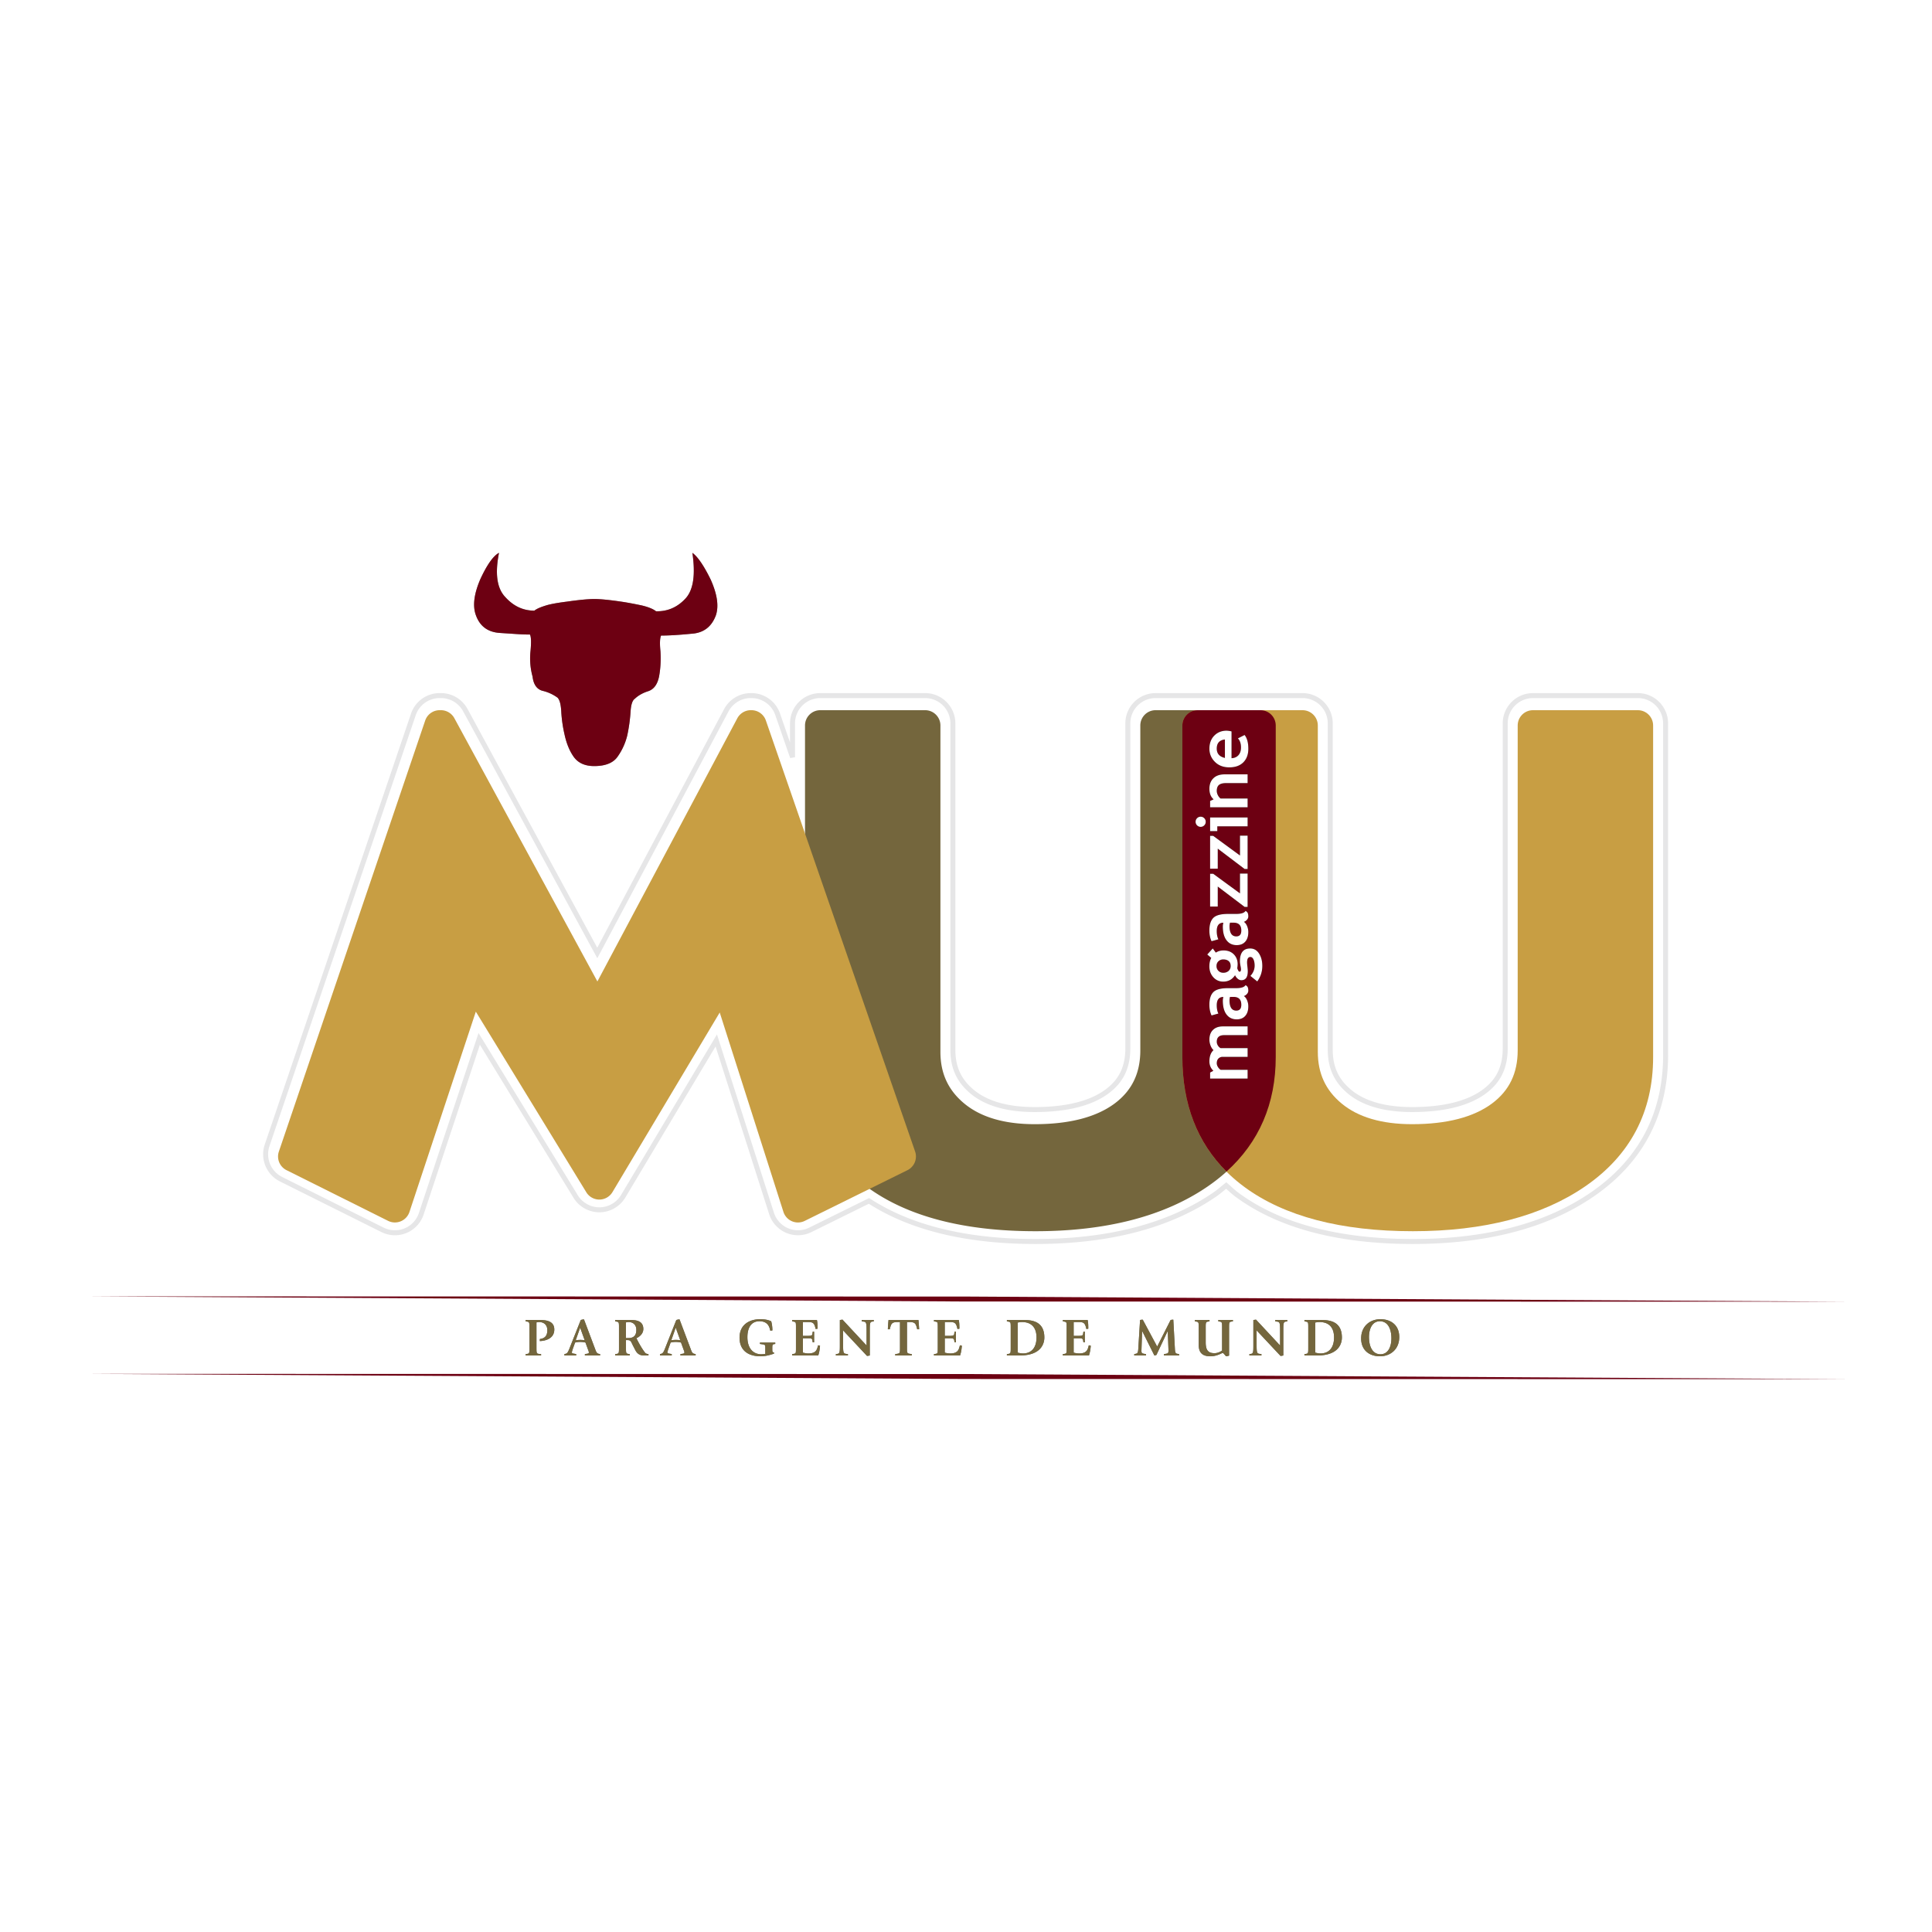
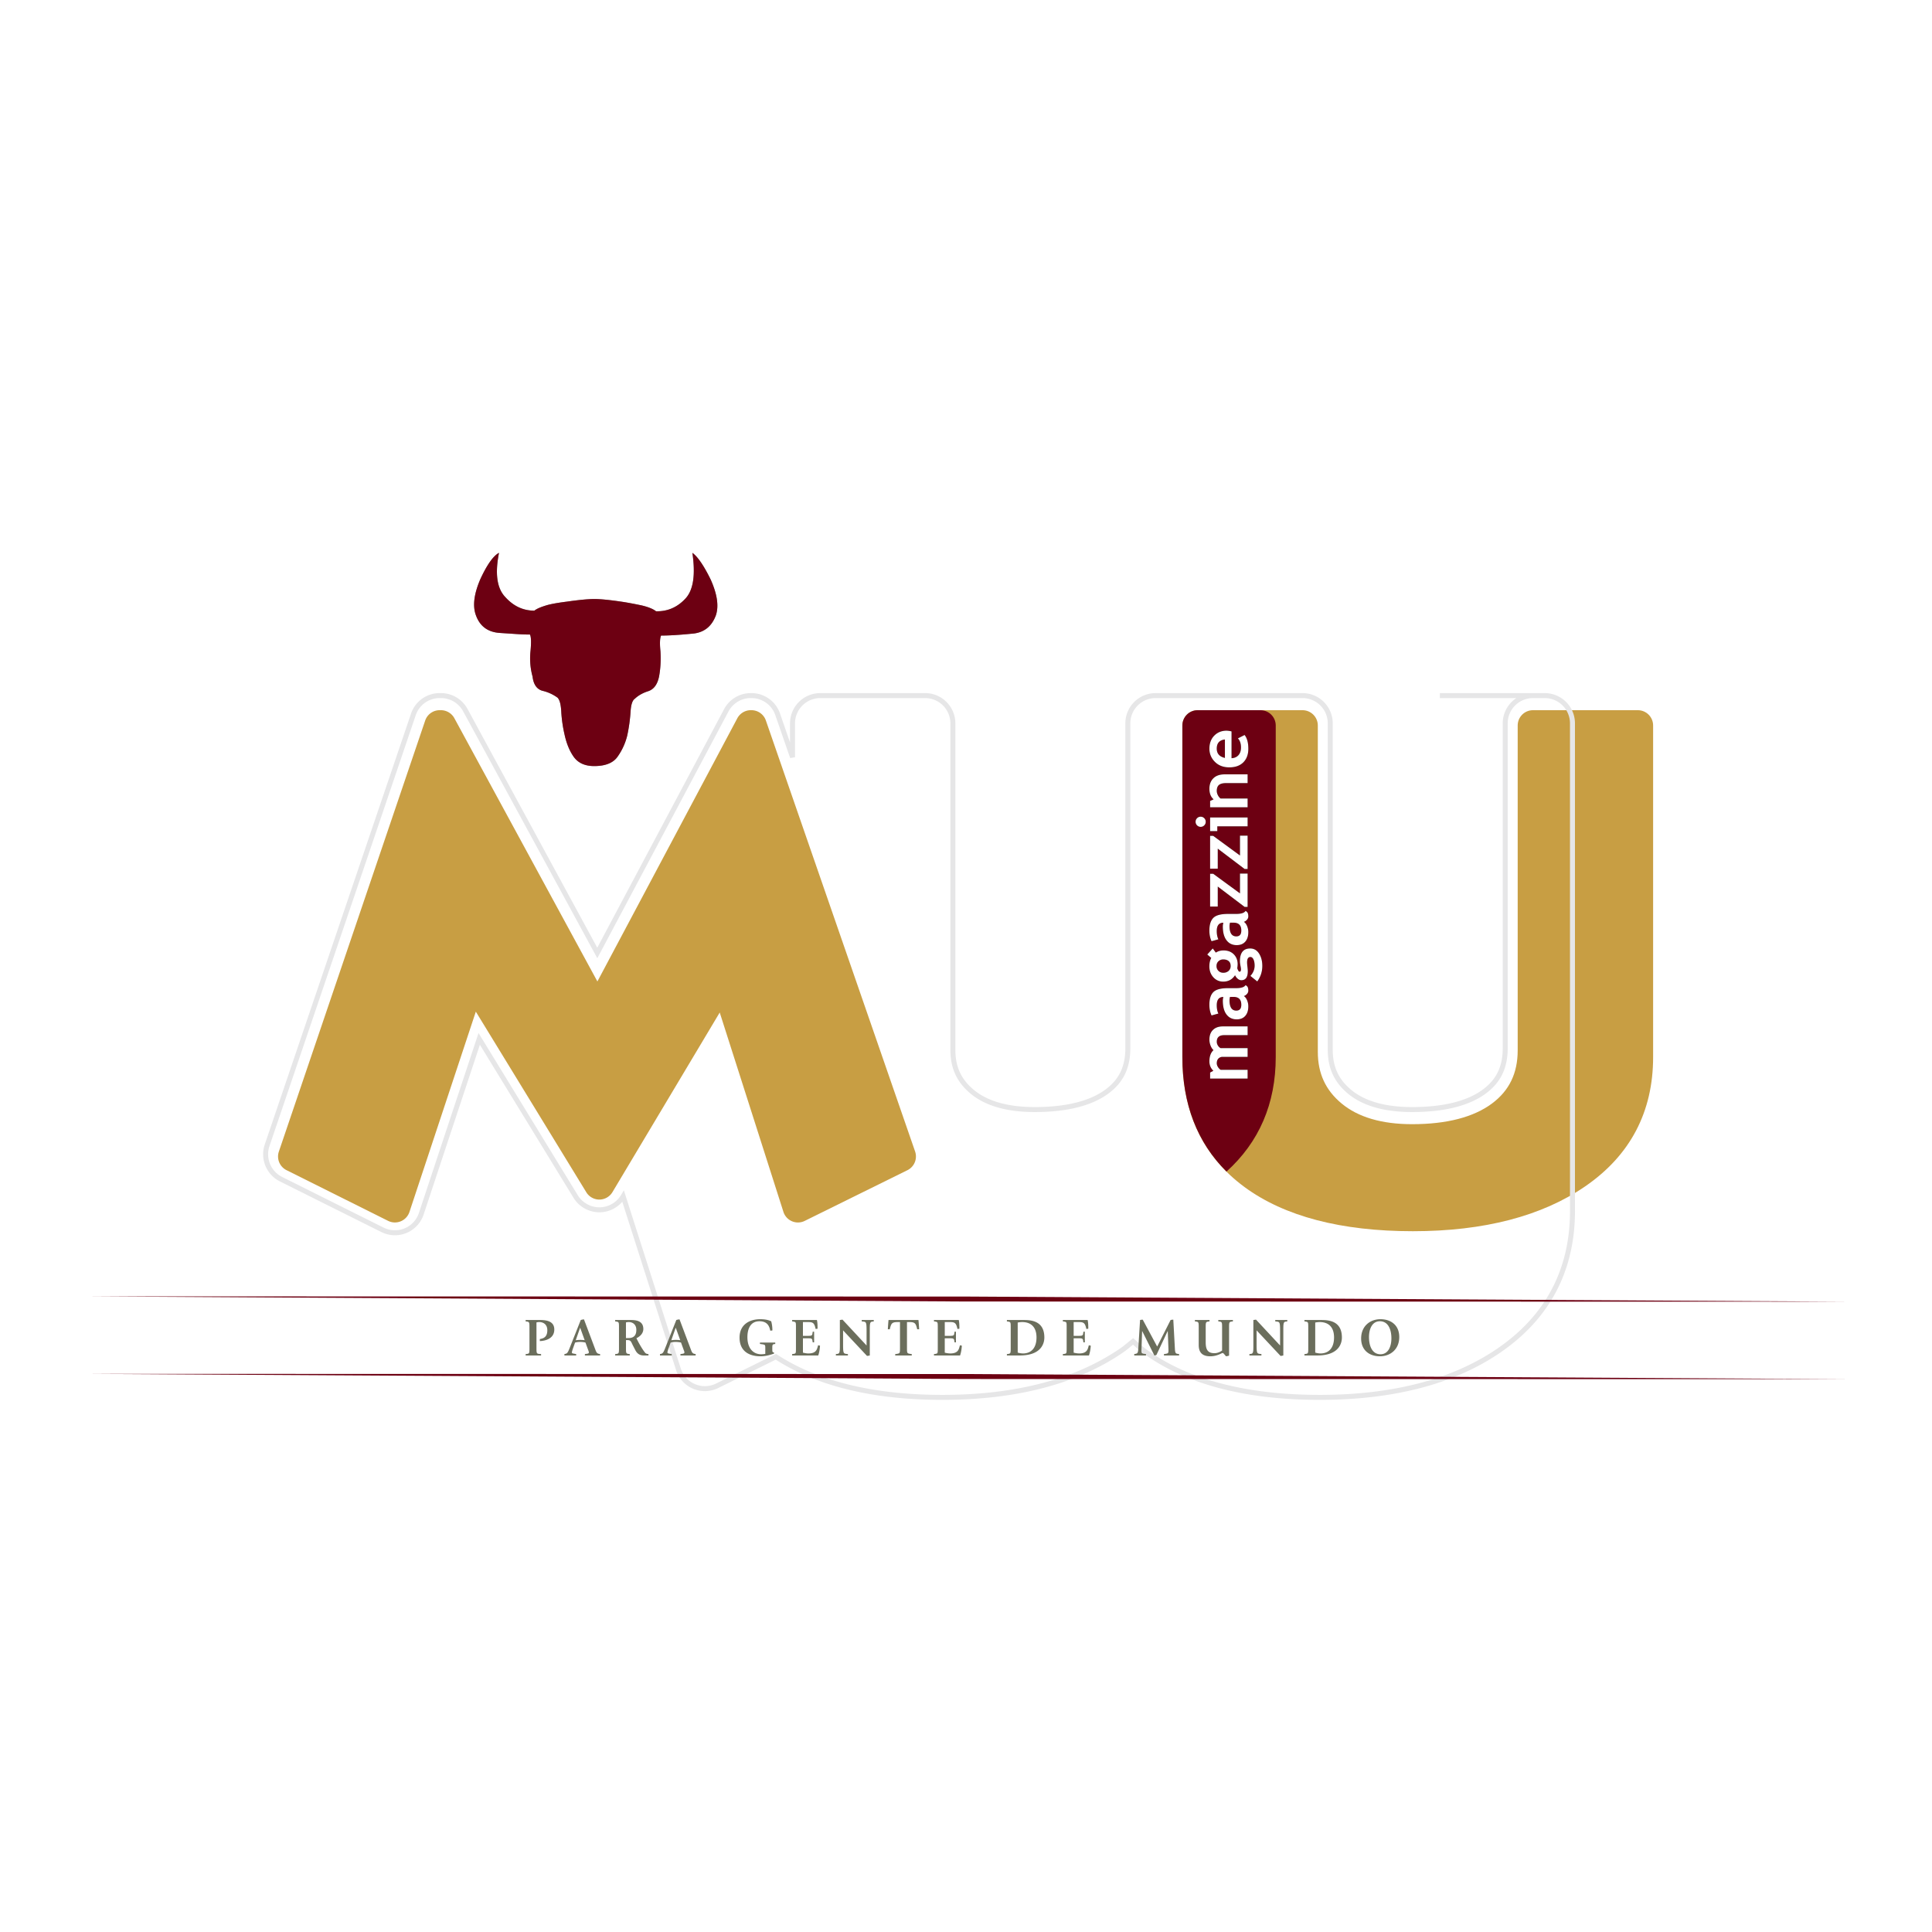
<svg xmlns="http://www.w3.org/2000/svg" width="2500" height="2500" viewBox="0 0 192.756 192.756">
  <path fill-rule="evenodd" clip-rule="evenodd" fill="#fff" d="M0 0h192.756v192.756H0V0z" />
-   <path d="M125.756 70.856h-10.463c-.842 0-1.523.684-1.523 1.526v32.412c0 2.285-.84 4.018-2.564 5.304-1.838 1.366-4.521 2.062-7.975 2.062-3.02 0-5.387-.697-7.038-2.072-1.593-1.323-2.367-3.003-2.367-5.133V72.382c0-.842-.684-1.526-1.526-1.526H81.84c-.843 0-1.524.684-1.524 1.526v33.078c0 5.585 2.09 9.952 6.211 12.979 3.976 2.919 9.625 4.399 16.789 4.399 7.09 0 12.875-1.506 17.189-4.475 4.498-3.092 6.777-7.434 6.777-12.903V72.382a1.528 1.528 0 0 0-1.526-1.526z" fill-rule="evenodd" clip-rule="evenodd" fill="#74663d" />
  <path d="M163.408 70.856h-10.463c-.844 0-1.525.684-1.525 1.526v32.412c0 2.285-.84 4.018-2.564 5.304-1.838 1.366-4.52 2.062-7.973 2.062-3.021 0-5.391-.697-7.041-2.072-1.592-1.323-2.363-3.003-2.363-5.133V72.382c0-.842-.686-1.526-1.527-1.526H119.49c-.844 0-1.525.684-1.525 1.526v33.078c0 5.585 2.09 9.952 6.211 12.979 3.979 2.919 9.627 4.399 16.791 4.399 7.088 0 12.871-1.506 17.188-4.475 4.498-3.092 6.777-7.434 6.777-12.903V72.382c0-.842-.684-1.526-1.524-1.526z" fill-rule="evenodd" clip-rule="evenodd" fill="#c89e43" />
  <path d="M117.965 72.382v33.078c0 4.695 1.482 8.526 4.404 11.428 3.258-2.944 4.912-6.777 4.912-11.428V72.382c0-.842-.684-1.526-1.525-1.526h-6.266c-.844 0-1.525.684-1.525 1.526z" fill-rule="evenodd" clip-rule="evenodd" fill="#6d0012" />
  <path d="M124.475 102.404h-2.471c-.416 0-.744.116-.982.348-.24.231-.359.556-.359.973 0 .195.037.391.111.587.074.194.174.348.297.457-.271.251-.408.625-.408 1.12 0 .385.133.698.396.939l-.326.179v.6h3.742v-.873h-2.693a.828.828 0 0 1-.266-.28.711.711 0 0 1-.119-.358c0-.207.053-.368.162-.481a.573.573 0 0 1 .438-.171h2.479v-.873h-2.697a.684.684 0 0 1-.266-.255.701.701 0 0 1-.115-.377c0-.44.246-.661.736-.661h2.342v-.874h-.001zm-.069-3.229a.497.497 0 0 0 .139-.341.98.98 0 0 0-.045-.306c-.027-.089-.104-.169-.229-.242-.129.201-.441.302-.941.302h-.799c-.727 0-1.219.132-1.479.397s-.391.684-.391 1.254c0 .414.072.771.217 1.072l.68-.189c-.107-.221-.162-.495-.162-.822 0-.556.219-.833.658-.833-.035.14-.053.26-.053.362 0 .599.121 1.061.367 1.385.244.324.582.487 1.016.487.371 0 .656-.115.857-.346.203-.229.303-.546.303-.948 0-.213-.041-.418-.125-.615-.082-.196-.188-.334-.318-.413a.724.724 0 0 0 .305-.204zm-1.342.286c.521 0 .781.261.781.784 0 .388-.166.583-.5.583-.449 0-.676-.345-.676-1.033 0-.074.016-.187.047-.334h.348zm2.877-3.092c0-.48-.107-.89-.322-1.23-.217-.34-.512-.51-.889-.51-.682 0-1.023.425-1.023 1.275 0 .121.018.267.053.437.033.171.053.291.053.363 0 .161-.047.241-.141.241-.055 0-.105-.055-.156-.163a.951.951 0 0 1-.074-.188l.021-.143c.012-.104.018-.189.018-.252 0-.396-.129-.724-.383-.983-.256-.26-.596-.39-1.021-.39-.299 0-.557.072-.775.216l-.305-.415-.549.604.398.342c-.125.226-.188.506-.188.842 0 .429.131.789.393 1.083.262.292.594.439.992.439.508 0 .9-.213 1.178-.639a.946.946 0 0 0 .262.35c.119.1.24.149.363.149.432 0 .646-.3.646-.901 0-.098-.012-.243-.035-.437s-.035-.339-.035-.438c0-.36.111-.541.332-.541.131 0 .232.082.307.245.076.163.113.37.113.622 0 .374-.141.714-.42 1.02l.682.552c.337-.459.505-.978.505-1.55zm-4.379.491a.655.655 0 0 1-.189-.489c0-.191.066-.348.195-.468a.684.684 0 0 1 .479-.18c.229 0 .408.056.539.168s.195.271.195.479a.636.636 0 0 1-.201.495.761.761 0 0 1-.533.185.654.654 0 0 1-.485-.19zm2.844-5.09a.496.496 0 0 0 .139-.342.983.983 0 0 0-.045-.305c-.027-.089-.104-.169-.229-.242-.129.201-.441.301-.941.301h-.799c-.727 0-1.219.132-1.479.398s-.391.683-.391 1.253c0 .415.072.772.217 1.072l.68-.188c-.107-.221-.162-.495-.162-.823 0-.555.219-.833.658-.833-.035.14-.053.26-.053.363 0 .599.121 1.06.367 1.384.244.325.582.488 1.016.488.371 0 .656-.115.857-.346.203-.23.303-.546.303-.948 0-.214-.041-.418-.125-.615-.082-.196-.188-.334-.318-.413a.724.724 0 0 0 .305-.204zm-1.342.285c.521 0 .781.261.781.785 0 .389-.166.583-.5.583-.449 0-.676-.344-.676-1.033 0-.074.016-.186.047-.334h.348v-.001zm1.411-4.901h-.762v1.979l-2.672-1.956h-.309v3.271h.764v-1.996l2.682 2.031h.297v-3.329zm0-3.781h-.762v1.979l-2.672-1.956h-.309v3.271h.764V84.67l2.682 2.031h.297v-3.328zm-5.043-1.026a.49.49 0 0 0 .359.148c.139 0 .258-.049.357-.148s.148-.218.148-.358-.049-.259-.148-.358-.219-.148-.357-.148a.488.488 0 0 0-.359.148c-.098.099-.148.218-.148.358s.05.259.148.358zm5.043-.788h-3.742v1.362h.717v-.478h3.025v-.884zm0-4.301h-2.295c-.479 0-.85.128-1.117.386-.266.257-.4.609-.4 1.054 0 .464.141.815.42 1.052l-.35.161v.629h3.742v-.873h-2.701a.96.96 0 0 1-.27-.341.928.928 0 0 1-.107-.411c0-.277.074-.478.219-.6.148-.122.381-.184.699-.184h2.16v-.873zm-2.092-4.359c-.498 0-.91.164-1.234.493-.324.329-.486.764-.486 1.308 0 .51.184.948.549 1.312.367.365.844.547 1.434.547.598 0 1.064-.166 1.398-.498s.502-.784.502-1.354c0-.611-.125-1.07-.373-1.377l-.668.339c.205.208.309.51.309.908 0 .319-.084.573-.25.762-.164.188-.396.291-.693.308v-2.674a2.49 2.49 0 0 0-.488-.074zm-.987 1.788c0-.545.271-.848.814-.909v1.839c-.542-.121-.814-.431-.814-.93z" fill-rule="evenodd" clip-rule="evenodd" />
  <path d="M124.475 102.404h-2.471c-.416 0-.744.116-.982.348-.24.231-.359.556-.359.973 0 .195.037.391.111.587.074.194.174.348.297.457-.271.251-.408.625-.408 1.12 0 .385.133.698.396.939l-.326.179v.6h3.742v-.873h-2.693a.828.828 0 0 1-.266-.28.711.711 0 0 1-.119-.358c0-.207.053-.368.162-.481a.573.573 0 0 1 .438-.171h2.479v-.873h-2.697a.684.684 0 0 1-.266-.255.701.701 0 0 1-.115-.377c0-.44.246-.661.736-.661h2.342v-.874h-.001zm-.069-3.229a.497.497 0 0 0 .139-.341.98.98 0 0 0-.045-.306c-.027-.089-.104-.169-.229-.242-.129.201-.441.302-.941.302h-.799c-.727 0-1.219.132-1.479.397s-.391.684-.391 1.254c0 .414.072.771.217 1.072l.68-.189c-.107-.221-.162-.495-.162-.822 0-.556.219-.833.658-.833-.035.14-.053.26-.053.362 0 .599.121 1.061.367 1.385.244.324.582.487 1.016.487.371 0 .656-.115.857-.346.203-.229.303-.546.303-.948 0-.213-.041-.418-.125-.615-.082-.196-.188-.334-.318-.413a.724.724 0 0 0 .305-.204zm-1.342.286c.521 0 .781.261.781.784 0 .388-.166.583-.5.583-.449 0-.676-.345-.676-1.033 0-.074.016-.187.047-.334h.348zm2.877-3.092c0-.48-.107-.89-.322-1.23-.217-.34-.512-.51-.889-.51-.682 0-1.023.425-1.023 1.275 0 .121.018.267.053.437.033.171.053.291.053.363 0 .161-.047.241-.141.241-.055 0-.105-.055-.156-.163a.951.951 0 0 1-.074-.188l.021-.143c.012-.104.018-.189.018-.252 0-.396-.129-.724-.383-.983-.256-.26-.596-.39-1.021-.39-.299 0-.557.072-.775.216l-.305-.415-.549.604.398.342c-.125.226-.188.506-.188.842 0 .429.131.789.393 1.083.262.292.594.439.992.439.508 0 .9-.213 1.178-.639a.946.946 0 0 0 .262.35c.119.1.24.149.363.149.432 0 .646-.3.646-.901 0-.098-.012-.243-.035-.437s-.035-.339-.035-.438c0-.36.111-.541.332-.541.131 0 .232.082.307.245.076.163.113.37.113.622 0 .374-.141.714-.42 1.02l.682.552c.337-.459.505-.978.505-1.55zm-4.379.491a.655.655 0 0 1-.189-.489c0-.191.066-.348.195-.468a.684.684 0 0 1 .479-.18c.229 0 .408.056.539.168s.195.271.195.479a.636.636 0 0 1-.201.495.761.761 0 0 1-.533.185.654.654 0 0 1-.485-.19zm2.844-5.09a.496.496 0 0 0 .139-.342.983.983 0 0 0-.045-.305c-.027-.089-.104-.169-.229-.242-.129.201-.441.301-.941.301h-.799c-.727 0-1.219.132-1.479.398s-.391.683-.391 1.253c0 .415.072.772.217 1.072l.68-.188c-.107-.221-.162-.495-.162-.823 0-.555.219-.833.658-.833-.035.14-.053.26-.053.363 0 .599.121 1.06.367 1.384.244.325.582.488 1.016.488.371 0 .656-.115.857-.346.203-.23.303-.546.303-.948 0-.214-.041-.418-.125-.615-.082-.196-.188-.334-.318-.413a.724.724 0 0 0 .305-.204zm-1.342.285c.521 0 .781.261.781.785 0 .389-.166.583-.5.583-.449 0-.676-.344-.676-1.033 0-.074.016-.186.047-.334h.348v-.001zm1.411-4.901h-.762v1.979l-2.672-1.956h-.309v3.271h.764v-1.996l2.682 2.031h.297v-3.329zm0-3.781h-.762v1.979l-2.672-1.956h-.309v3.271h.764V84.67l2.682 2.031h.297v-3.328zm-5.043-1.026a.49.49 0 0 0 .359.148c.139 0 .258-.049.357-.148s.148-.218.148-.358-.049-.259-.148-.358-.219-.148-.357-.148a.488.488 0 0 0-.359.148c-.098.099-.148.218-.148.358s.05.259.148.358zm5.043-.788h-3.742v1.362h.717v-.478h3.025v-.884zm0-4.301h-2.295c-.479 0-.85.128-1.117.386-.266.257-.4.609-.4 1.054 0 .464.141.815.42 1.052l-.35.161v.629h3.742v-.873h-2.701a.96.96 0 0 1-.27-.341.928.928 0 0 1-.107-.411c0-.277.074-.478.219-.6.148-.122.381-.184.699-.184h2.16v-.873zm-2.092-4.359c-.498 0-.91.164-1.234.493-.324.329-.486.764-.486 1.308 0 .51.184.948.549 1.312.367.365.844.547 1.434.547.598 0 1.064-.166 1.398-.498s.502-.784.502-1.354c0-.611-.125-1.07-.373-1.377l-.668.339c.205.208.309.51.309.908 0 .319-.084.573-.25.762-.164.188-.396.291-.693.308v-2.674a2.49 2.49 0 0 0-.488-.074zm-.987 1.788c0-.545.271-.848.814-.909v1.839c-.542-.121-.814-.431-.814-.93z" fill-rule="evenodd" clip-rule="evenodd" fill="#fff" />
  <path d="M76.411 71.883a1.525 1.525 0 0 0-1.441-1.027h-.064c-.563 0-1.08.312-1.346.81L59.602 97.92 45.331 71.654a1.529 1.529 0 0 0-1.34-.798h-.127c-.653 0-1.235.417-1.444 1.036l-14.597 43a1.525 1.525 0 0 0 .763 1.855l10.135 5.058a1.527 1.527 0 0 0 2.129-.886l6.623-19.987c2.57 4.199 11.021 18.017 11.021 18.017a1.524 1.524 0 0 0 2.612-.014s8.134-13.617 10.701-17.917c1.526 4.771 6.354 19.887 6.354 19.887a1.522 1.522 0 0 0 2.128.903l10.244-5.057a1.528 1.528 0 0 0 .767-1.867L76.411 71.883z" fill-rule="evenodd" clip-rule="evenodd" fill="#c89e43" />
  <path d="M57.199 75.451c-.401-.587-.695-1.322-.882-2.205a13.23 13.23 0 0 1-.321-2.284c-.041-.708-.166-1.162-.379-1.363a4.175 4.175 0 0 0-1.503-.681c-.561-.16-.889-.634-.981-1.422a6.82 6.82 0 0 1-.201-2.564c.08-.868.06-1.409-.06-1.624-.401 0-.852-.015-1.353-.05l-1.653-.11c-1.215-.079-2.017-.687-2.405-1.822-.319-.921-.16-2.117.481-3.586.668-1.429 1.282-2.29 1.844-2.584-.415 2.071-.208 3.539.621 4.408.815.908 1.783 1.362 2.906 1.362.226-.186.661-.374 1.301-.56.441-.12 1.091-.234 1.944-.341 1.214-.175 2.13-.261 2.745-.261.588 0 1.476.086 2.664.261.548.079 1.237.206 2.063.38.669.161 1.142.355 1.422.582 1.163.027 2.151-.407 2.966-1.303.762-.854.981-2.363.661-4.527.535.388 1.143 1.275 1.824 2.664.654 1.457.828 2.645.521 3.565-.428 1.163-1.25 1.777-2.464 1.844-1.243.121-2.245.181-3.006.181-.121.267-.14.794-.06 1.582.052.882.005 1.716-.141 2.505-.161.788-.521 1.275-1.081 1.462-.55.174-.997.428-1.345.761-.24.161-.38.609-.42 1.342a16.388 16.388 0 0 1-.319 2.284 6.121 6.121 0 0 1-.983 2.163c-.439.615-1.215.921-2.323.921-.949 0-1.643-.326-2.083-.98z" fill-rule="evenodd" clip-rule="evenodd" fill="#8b8c8f" />
  <path d="M57.199 75.451c-.401-.587-.695-1.322-.882-2.205a13.23 13.23 0 0 1-.321-2.284c-.041-.708-.166-1.162-.379-1.363a4.175 4.175 0 0 0-1.503-.681c-.561-.16-.889-.634-.981-1.422a6.82 6.82 0 0 1-.201-2.564c.08-.868.06-1.409-.06-1.624-.401 0-.852-.015-1.353-.05l-1.653-.11c-1.215-.079-2.017-.687-2.405-1.822-.319-.921-.16-2.117.481-3.586.668-1.429 1.282-2.29 1.844-2.584-.415 2.071-.208 3.539.621 4.408.815.908 1.783 1.362 2.906 1.362.226-.186.661-.374 1.301-.56.441-.12 1.091-.234 1.944-.341 1.214-.175 2.13-.261 2.745-.261.588 0 1.476.086 2.664.261.548.079 1.237.206 2.063.38.669.161 1.142.355 1.422.582 1.163.027 2.151-.407 2.966-1.303.762-.854.981-2.363.661-4.527.535.388 1.143 1.275 1.824 2.664.654 1.457.828 2.645.521 3.565-.428 1.163-1.25 1.777-2.464 1.844-1.243.121-2.245.181-3.006.181-.121.267-.14.794-.06 1.582.052.882.005 1.716-.141 2.505-.161.788-.521 1.275-1.081 1.462-.55.174-.997.428-1.345.761-.24.161-.38.609-.42 1.342a16.388 16.388 0 0 1-.319 2.284 6.121 6.121 0 0 1-.983 2.163c-.439.615-1.215.921-2.323.921-.949 0-1.643-.326-2.083-.98z" fill-rule="evenodd" clip-rule="evenodd" fill="#6d0012" />
-   <path d="M152.945 69.399a2.773 2.773 0 0 0-2.77 2.768m.001 0v32.412m0 0c0 1.89-.654 3.257-2.062 4.307-1.619 1.205-4.051 1.815-7.23 1.815-2.725 0-4.824-.601-6.244-1.783-1.309-1.09-1.92-2.417-1.92-4.179m-.001 0V72.167m0 0a2.77 2.77 0 0 0-2.768-2.768m0 0h-14.658m0 0a2.771 2.771 0 0 0-2.768 2.768m0 0v32.412m0 0c0 1.89-.654 3.257-2.062 4.307-1.619 1.205-4.053 1.815-7.232 1.815-2.723 0-4.822-.601-6.244-1.783-1.309-1.09-1.918-2.417-1.918-4.179m0 0V72.167m0 0a2.772 2.772 0 0 0-2.77-2.768m0 0h-10.46m0 0a2.772 2.772 0 0 0-2.769 2.768v3.384c-.701-2.023-1.484-4.29-1.484-4.29a2.77 2.77 0 0 0-2.616-1.862m0 0h-.064m0 0a2.764 2.764 0 0 0-2.444 1.468L59.591 95.079 46.423 70.845a2.762 2.762 0 0 0-2.432-1.446m.001 0h-.127m0 0a2.767 2.767 0 0 0-2.622 1.878m0 .001l-14.596 43m0 0a2.777 2.777 0 0 0 1.384 3.366m0 .001l10.135 5.058m.001-.001a2.768 2.768 0 0 0 3.864-1.608l5.78-17.444 9.624 15.73a2.788 2.788 0 0 0 2.377 1.324 2.781 2.781 0 0 0 2.361-1.348l9.29-15.553c1.264 3.953 5.515 17.263 5.515 17.263a2.77 2.77 0 0 0 3.865 1.639l5.856-2.891c4.126 2.678 9.698 4.05 16.617 4.05 7.346 0 13.367-1.578 17.895-4.693.389-.268.752-.591 1.129-.894.365.321.719.665 1.104.947 4.193 3.079 10.09 4.64 17.525 4.64 7.346 0 13.365-1.578 17.893-4.693 4.855-3.338 7.316-8.024 7.316-13.928m-.002.001V72.167m0 0a2.771 2.771 0 0 0-2.768-2.768m0 0h-10.463" fill="none" stroke="#e6e6e7" stroke-width=".497" stroke-miterlimit="2.613" />
+   <path d="M152.945 69.399a2.773 2.773 0 0 0-2.77 2.768m.001 0v32.412m0 0c0 1.89-.654 3.257-2.062 4.307-1.619 1.205-4.051 1.815-7.23 1.815-2.725 0-4.824-.601-6.244-1.783-1.309-1.09-1.92-2.417-1.92-4.179m-.001 0V72.167m0 0a2.77 2.77 0 0 0-2.768-2.768m0 0h-14.658m0 0a2.771 2.771 0 0 0-2.768 2.768m0 0v32.412m0 0c0 1.89-.654 3.257-2.062 4.307-1.619 1.205-4.053 1.815-7.232 1.815-2.723 0-4.822-.601-6.244-1.783-1.309-1.09-1.918-2.417-1.918-4.179m0 0V72.167m0 0a2.772 2.772 0 0 0-2.77-2.768m0 0h-10.46m0 0a2.772 2.772 0 0 0-2.769 2.768v3.384c-.701-2.023-1.484-4.29-1.484-4.29a2.77 2.77 0 0 0-2.616-1.862m0 0h-.064m0 0a2.764 2.764 0 0 0-2.444 1.468L59.591 95.079 46.423 70.845a2.762 2.762 0 0 0-2.432-1.446m.001 0h-.127m0 0a2.767 2.767 0 0 0-2.622 1.878m0 .001l-14.596 43m0 0a2.777 2.777 0 0 0 1.384 3.366m0 .001l10.135 5.058m.001-.001a2.768 2.768 0 0 0 3.864-1.608l5.78-17.444 9.624 15.73a2.788 2.788 0 0 0 2.377 1.324 2.781 2.781 0 0 0 2.361-1.348c1.264 3.953 5.515 17.263 5.515 17.263a2.77 2.77 0 0 0 3.865 1.639l5.856-2.891c4.126 2.678 9.698 4.05 16.617 4.05 7.346 0 13.367-1.578 17.895-4.693.389-.268.752-.591 1.129-.894.365.321.719.665 1.104.947 4.193 3.079 10.09 4.64 17.525 4.64 7.346 0 13.365-1.578 17.893-4.693 4.855-3.338 7.316-8.024 7.316-13.928m-.002.001V72.167m0 0a2.771 2.771 0 0 0-2.768-2.768m0 0h-10.463" fill="none" stroke="#e6e6e7" stroke-width=".497" stroke-miterlimit="2.613" />
  <path d="M52.445 135.236h1.539v-.139l-.204-.016c-.251-.027-.257-.103-.257-.633v-2.51c.085-.021.171-.037.263-.037.45 0 .82.258.82.82 0 .648-.349.819-.746.874v.203c.563-.016 1.442-.246 1.442-1.152 0-.831-.772-.949-1.432-.949h-1.426v.139l.128.017c.252.033.252.112.252.638v1.958c0 .53 0 .605-.252.633l-.128.016v.138h.001zm3.866 0h1.174v-.139l-.289-.054c-.091-.016-.139-.043-.139-.123 0-.038.048-.215.107-.381l.21-.584c.102-.049.375-.07.503-.07.162 0 .418.021.537.065l.294.808a.562.562 0 0 1 .043.184c0 .074-.075.106-.183.123l-.214.032v.139h1.518v-.139l-.135-.026c-.188-.043-.251-.182-.337-.414l-1.137-3.023a1.356 1.356 0 0 0-.321.064l-1.148 2.896c-.15.369-.225.435-.349.472l-.134.032v.138zm1.565-2.76h.011l.445 1.233a3.445 3.445 0 0 0-.89.005l.434-1.238zm4.575-.537a.966.966 0 0 1 .278-.037c.43 0 .757.278.757.771 0 .23-.016.825-.772.825h-.263v-1.559zm0 1.764h.172c.337 0 .348.199.536.559l.204.396c.118.237.327.579.869.579h.467v-.139c-.097-.011-.247-.021-.343-.145-.387-.488-.778-1.26-.858-1.442.306-.14.687-.445.687-.918 0-.841-.772-.895-1.266-.895h-1.544v.139l.124.017c.257.038.257.091.257.633v1.957c0 .536 0 .601-.252.639l-.129.016v.139h1.459v-.139l-.128-.016c-.252-.038-.252-.103-.252-.633v-.747h-.003zm3.394 1.533h1.174v-.139l-.29-.054c-.091-.016-.139-.043-.139-.123 0-.038.048-.215.107-.381l.209-.584c.103-.049.376-.07.504-.07.161 0 .419.021.537.065l.294.808a.562.562 0 0 1 .043.184c0 .074-.075.106-.183.123l-.214.032v.139h1.518v-.139l-.134-.026c-.188-.043-.252-.182-.337-.414l-1.137-3.023a1.373 1.373 0 0 0-.322.064l-1.147 2.896c-.15.369-.226.435-.349.472l-.134.032v.138zm1.566-2.76h.011l.445 1.233a3.445 3.445 0 0 0-.89.005l.434-1.238zm9.802 2.451c-.139-.012-.161 0-.161-.397 0-.338.011-.397.188-.429l.107-.016v-.14h-1.528v.14l.262.037c.273.049.273.069.273.439v.515a2.668 2.668 0 0 1-.407.038c-.815 0-1.378-.612-1.378-1.7 0-.896.343-1.593 1.201-1.593.879 0 1.003.616 1.083.943l.209-.026c0-.364-.049-.654-.118-.911-.236-.112-.542-.209-1.105-.209-1.024 0-2.054.504-2.054 1.839 0 1.356.965 1.86 2.091 1.86.606 0 1.163-.203 1.351-.269l-.014-.121zm1.818.309h2.606c.108-.326.15-.604.177-.98l-.193-.037c-.107.401-.166.814-.971.814-.182 0-.364-.037-.541-.08v-1.432h.386c.445 0 .526 0 .563.235l.027.172h.14v-1.067h-.14l-.027.188c-.032.225-.107.23-.584.23h-.365v-1.378h.386c.563 0 .74.01.879.69l.193-.025c0-.273 0-.596-.064-.869h-2.472v.139l.129.017c.252.059.252.033.252.638v1.952c0 .605 0 .59-.252.639l-.129.016v.138zm4.365 0h1.202v-.139l-.156-.016c-.284-.043-.327-.081-.327-.923v-1.426l2.386 2.547c.069 0 .22-.027.279-.044v-2.439c0-.707 0-.905.235-.938l.161-.021v-.139h-1.201v.139l.156.017c.284.033.327.07.327.943v1.443l-2.402-2.58-.263.038v2.44c0 .707 0 .905-.236.938l-.161.021v.139zm6.396-.776c0 .547 0 .568-.348.622l-.128.016v.139h1.651v-.139l-.128-.016c-.349-.054-.349-.075-.349-.622v-2.558h.214c.606 0 .666.139.805.718h.193c0-.085-.048-.804-.07-.922h-2.981c-.022.118-.07.837-.07.922h.193c.139-.579.198-.718.804-.718h.214v2.558zm3.39.776h2.605c.108-.326.15-.604.177-.98l-.192-.037c-.107.401-.166.814-.971.814a2.32 2.32 0 0 1-.542-.08v-1.432h.386c.445 0 .525 0 .562.235l.027.172h.14v-1.067h-.14l-.027.188c-.032.225-.107.23-.584.23h-.363v-1.378h.386c.562 0 .739.01.879.69l.193-.025c0-.273 0-.596-.064-.869h-2.472v.139l.129.017c.251.059.251.033.251.638v1.952c0 .605 0 .59-.251.639l-.129.016v.138zm8.355-3.286c.145-.026.289-.048.439-.048.879 0 1.436.493 1.436 1.538 0 1.003-.492 1.593-1.35 1.593a1.91 1.91 0 0 1-.525-.086v-2.997zm-1.078 3.286h1.281c2.344 0 2.455-1.431 2.455-1.791 0-1.661-1.307-1.747-2.059-1.747h-1.678v.139l.127.017c.254.049.254.064.254.638v1.952c0 .548 0 .601-.254.639l-.127.016v.137h.001zm5.582 0h2.605a3.83 3.83 0 0 0 .178-.98l-.193-.037c-.107.401-.166.814-.971.814a2.29 2.29 0 0 1-.541-.08v-1.432h.385c.445 0 .527 0 .562.235l.027.172h.141v-1.067h-.141l-.027.188c-.031.225-.105.23-.584.23h-.363v-1.378h.385c.562 0 .74.01.881.69l.193-.025c0-.273 0-.596-.066-.869h-2.471v.139l.129.017c.25.059.25.033.25.638v1.952c0 .605 0 .59-.25.639l-.129.016v.138zm7.125 0h1.17v-.139l-.178-.026c-.24-.049-.289-.064-.273-.419l.064-1.845h.012l1.211 2.429a.91.91 0 0 0 .205-.053l1.119-2.376h.012l.07 1.845c.01.354-.033.376-.273.419l-.178.026v.139h1.512v-.139l-.16-.026c-.166-.027-.236-.075-.258-.483l-.16-2.922a.928.928 0 0 0-.27.032l-1.34 2.648-1.438-2.681c-.129.005-.139.005-.268.032l-.182 2.938c-.027.364-.102.402-.258.435l-.141.026v.14h.002zm9.154.081c.113-.016.203-.031.305-.069v-2.762c0-.531 0-.595.254-.633l.129-.017v-.139h-1.459v.139l.129.017c.25.038.25.102.25.633v2.257c-.117.081-.395.264-.766.264-.645 0-.869-.338-.869-1.084v-1.437c0-.531 0-.595.252-.633l.129-.017v-.139h-1.459v.139l.129.017c.252.038.252.102.252.633v1.694c0 .553.178 1.137 1.148 1.137.691 0 1.137-.326 1.232-.326.08 0 .145.096.215.176l.129.15zm2.332-.081h1.201v-.139l-.154-.016c-.285-.043-.328-.081-.328-.923v-1.426l2.387 2.547c.068 0 .219-.027.279-.044v-2.439c0-.707 0-.905.234-.938l.162-.021v-.139h-1.201v.139l.154.017c.285.033.328.07.328.943v1.443l-2.402-2.58-.264.038v2.44c0 .707 0 .905-.234.938l-.162.021v.139zm6.569-3.286a2.48 2.48 0 0 1 .441-.048c.879 0 1.436.493 1.436 1.538 0 1.003-.492 1.593-1.352 1.593-.176 0-.354-.037-.525-.086v-2.997zm-1.076 3.286h1.281c2.344 0 2.455-1.431 2.455-1.791 0-1.661-1.309-1.747-2.059-1.747h-1.678v.139l.129.017c.252.049.252.064.252.638v1.952c0 .548 0 .601-.252.639l-.129.016v.137h.001zm7.527.081c1.035 0 1.932-.686 1.932-1.919 0-1.196-.842-1.78-1.877-1.78-1.031 0-1.926.686-1.926 1.92 0 1.195.842 1.779 1.871 1.779zm-1.088-1.909c0-.853.338-1.587 1.084-1.587.83 0 1.152.82 1.152 1.705 0 .853-.338 1.588-1.09 1.588-.824 0-1.146-.821-1.146-1.706z" fill-rule="evenodd" clip-rule="evenodd" fill="#6b6e5c" />
-   <path d="M52.445 135.236h1.539v-.139l-.204-.016c-.251-.027-.257-.103-.257-.633v-2.51c.085-.021.171-.037.263-.037.45 0 .82.258.82.82 0 .648-.349.819-.746.874v.203c.563-.016 1.442-.246 1.442-1.152 0-.831-.772-.949-1.432-.949h-1.426v.139l.128.017c.252.033.252.112.252.638v1.958c0 .53 0 .605-.252.633l-.128.016v.138h.001zm3.866 0h1.174v-.139l-.289-.054c-.091-.016-.139-.043-.139-.123 0-.038.048-.215.107-.381l.21-.584c.102-.049.375-.07.503-.07.162 0 .418.021.537.065l.294.808a.562.562 0 0 1 .043.184c0 .074-.075.106-.183.123l-.214.032v.139h1.518v-.139l-.135-.026c-.188-.043-.251-.182-.337-.414l-1.137-3.023a1.356 1.356 0 0 0-.321.064l-1.148 2.896c-.15.369-.225.435-.349.472l-.134.032v.138zm1.565-2.76h.011l.445 1.233a3.445 3.445 0 0 0-.89.005l.434-1.238zm4.575-.537a.966.966 0 0 1 .278-.037c.43 0 .757.278.757.771 0 .23-.016.825-.772.825h-.263v-1.559zm0 1.764h.172c.337 0 .348.199.536.559l.204.396c.118.237.327.579.869.579h.467v-.139c-.097-.011-.247-.021-.343-.145-.387-.488-.778-1.26-.858-1.442.306-.14.687-.445.687-.918 0-.841-.772-.895-1.266-.895h-1.544v.139l.124.017c.257.038.257.091.257.633v1.957c0 .536 0 .601-.252.639l-.129.016v.139h1.459v-.139l-.128-.016c-.252-.038-.252-.103-.252-.633v-.747h-.003zm3.394 1.533h1.174v-.139l-.29-.054c-.091-.016-.139-.043-.139-.123 0-.038.048-.215.107-.381l.209-.584c.103-.049.376-.07.504-.07.161 0 .419.021.537.065l.294.808a.562.562 0 0 1 .043.184c0 .074-.075.106-.183.123l-.214.032v.139h1.518v-.139l-.134-.026c-.188-.043-.252-.182-.337-.414l-1.137-3.023a1.373 1.373 0 0 0-.322.064l-1.147 2.896c-.15.369-.226.435-.349.472l-.134.032v.138zm1.566-2.76h.011l.445 1.233a3.445 3.445 0 0 0-.89.005l.434-1.238zm9.802 2.451c-.139-.012-.161 0-.161-.397 0-.338.011-.397.188-.429l.107-.016v-.14h-1.528v.14l.262.037c.273.049.273.069.273.439v.515a2.668 2.668 0 0 1-.407.038c-.815 0-1.378-.612-1.378-1.7 0-.896.343-1.593 1.201-1.593.879 0 1.003.616 1.083.943l.209-.026c0-.364-.049-.654-.118-.911-.236-.112-.542-.209-1.105-.209-1.024 0-2.054.504-2.054 1.839 0 1.356.965 1.86 2.091 1.86.606 0 1.163-.203 1.351-.269l-.014-.121zm1.818.309h2.606c.108-.326.15-.604.177-.98l-.193-.037c-.107.401-.166.814-.971.814-.182 0-.364-.037-.541-.08v-1.432h.386c.445 0 .526 0 .563.235l.027.172h.14v-1.067h-.14l-.027.188c-.032.225-.107.23-.584.23h-.365v-1.378h.386c.563 0 .74.01.879.69l.193-.025c0-.273 0-.596-.064-.869h-2.472v.139l.129.017c.252.059.252.033.252.638v1.952c0 .605 0 .59-.252.639l-.129.016v.138zm4.365 0h1.202v-.139l-.156-.016c-.284-.043-.327-.081-.327-.923v-1.426l2.386 2.547c.069 0 .22-.027.279-.044v-2.439c0-.707 0-.905.235-.938l.161-.021v-.139h-1.201v.139l.156.017c.284.033.327.07.327.943v1.443l-2.402-2.58-.263.038v2.44c0 .707 0 .905-.236.938l-.161.021v.139zm6.396-.776c0 .547 0 .568-.348.622l-.128.016v.139h1.651v-.139l-.128-.016c-.349-.054-.349-.075-.349-.622v-2.558h.214c.606 0 .666.139.805.718h.193c0-.085-.048-.804-.07-.922h-2.981c-.022.118-.07.837-.07.922h.193c.139-.579.198-.718.804-.718h.214v2.558zm3.39.776h2.605c.108-.326.15-.604.177-.98l-.192-.037c-.107.401-.166.814-.971.814a2.32 2.32 0 0 1-.542-.08v-1.432h.386c.445 0 .525 0 .562.235l.027.172h.14v-1.067h-.14l-.027.188c-.032.225-.107.23-.584.23h-.363v-1.378h.386c.562 0 .739.01.879.69l.193-.025c0-.273 0-.596-.064-.869h-2.472v.139l.129.017c.251.059.251.033.251.638v1.952c0 .605 0 .59-.251.639l-.129.016v.138zm8.355-3.286c.145-.026.289-.048.439-.048.879 0 1.436.493 1.436 1.538 0 1.003-.492 1.593-1.35 1.593a1.91 1.91 0 0 1-.525-.086v-2.997zm-1.078 3.286h1.281c2.344 0 2.455-1.431 2.455-1.791 0-1.661-1.307-1.747-2.059-1.747h-1.678v.139l.127.017c.254.049.254.064.254.638v1.952c0 .548 0 .601-.254.639l-.127.016v.137h.001zm5.582 0h2.605a3.83 3.83 0 0 0 .178-.98l-.193-.037c-.107.401-.166.814-.971.814a2.29 2.29 0 0 1-.541-.08v-1.432h.385c.445 0 .527 0 .562.235l.027.172h.141v-1.067h-.141l-.027.188c-.031.225-.105.23-.584.23h-.363v-1.378h.385c.562 0 .74.01.881.69l.193-.025c0-.273 0-.596-.066-.869h-2.471v.139l.129.017c.25.059.25.033.25.638v1.952c0 .605 0 .59-.25.639l-.129.016v.138zm7.125 0h1.17v-.139l-.178-.026c-.24-.049-.289-.064-.273-.419l.064-1.845h.012l1.211 2.429a.91.91 0 0 0 .205-.053l1.119-2.376h.012l.07 1.845c.01.354-.033.376-.273.419l-.178.026v.139h1.512v-.139l-.16-.026c-.166-.027-.236-.075-.258-.483l-.16-2.922a.928.928 0 0 0-.27.032l-1.34 2.648-1.438-2.681c-.129.005-.139.005-.268.032l-.182 2.938c-.027.364-.102.402-.258.435l-.141.026v.14h.002zm9.154.081c.113-.016.203-.031.305-.069v-2.762c0-.531 0-.595.254-.633l.129-.017v-.139h-1.459v.139l.129.017c.25.038.25.102.25.633v2.257c-.117.081-.395.264-.766.264-.645 0-.869-.338-.869-1.084v-1.437c0-.531 0-.595.252-.633l.129-.017v-.139h-1.459v.139l.129.017c.252.038.252.102.252.633v1.694c0 .553.178 1.137 1.148 1.137.691 0 1.137-.326 1.232-.326.08 0 .145.096.215.176l.129.15zm2.332-.081h1.201v-.139l-.154-.016c-.285-.043-.328-.081-.328-.923v-1.426l2.387 2.547c.068 0 .219-.027.279-.044v-2.439c0-.707 0-.905.234-.938l.162-.021v-.139h-1.201v.139l.154.017c.285.033.328.07.328.943v1.443l-2.402-2.58-.264.038v2.44c0 .707 0 .905-.234.938l-.162.021v.139zm6.569-3.286a2.48 2.48 0 0 1 .441-.048c.879 0 1.436.493 1.436 1.538 0 1.003-.492 1.593-1.352 1.593-.176 0-.354-.037-.525-.086v-2.997zm-1.076 3.286h1.281c2.344 0 2.455-1.431 2.455-1.791 0-1.661-1.309-1.747-2.059-1.747h-1.678v.139l.129.017c.252.049.252.064.252.638v1.952c0 .548 0 .601-.252.639l-.129.016v.137h.001zm7.527.081c1.035 0 1.932-.686 1.932-1.919 0-1.196-.842-1.78-1.877-1.78-1.031 0-1.926.686-1.926 1.92 0 1.195.842 1.779 1.871 1.779zm-1.088-1.909c0-.853.338-1.587 1.084-1.587.83 0 1.152.82 1.152 1.705 0 .853-.338 1.588-1.09 1.588-.824 0-1.146-.821-1.146-1.706z" fill-rule="evenodd" clip-rule="evenodd" fill="#74663d" />
  <path fill-rule="evenodd" clip-rule="evenodd" fill="#6d0012" d="M96.38 129.357l-87.876-.017 87.871.512 87.877.018-87.872-.513zM96.38 137.089l-87.876-.018 87.871.513 87.877.017-87.872-.512z" />
</svg>